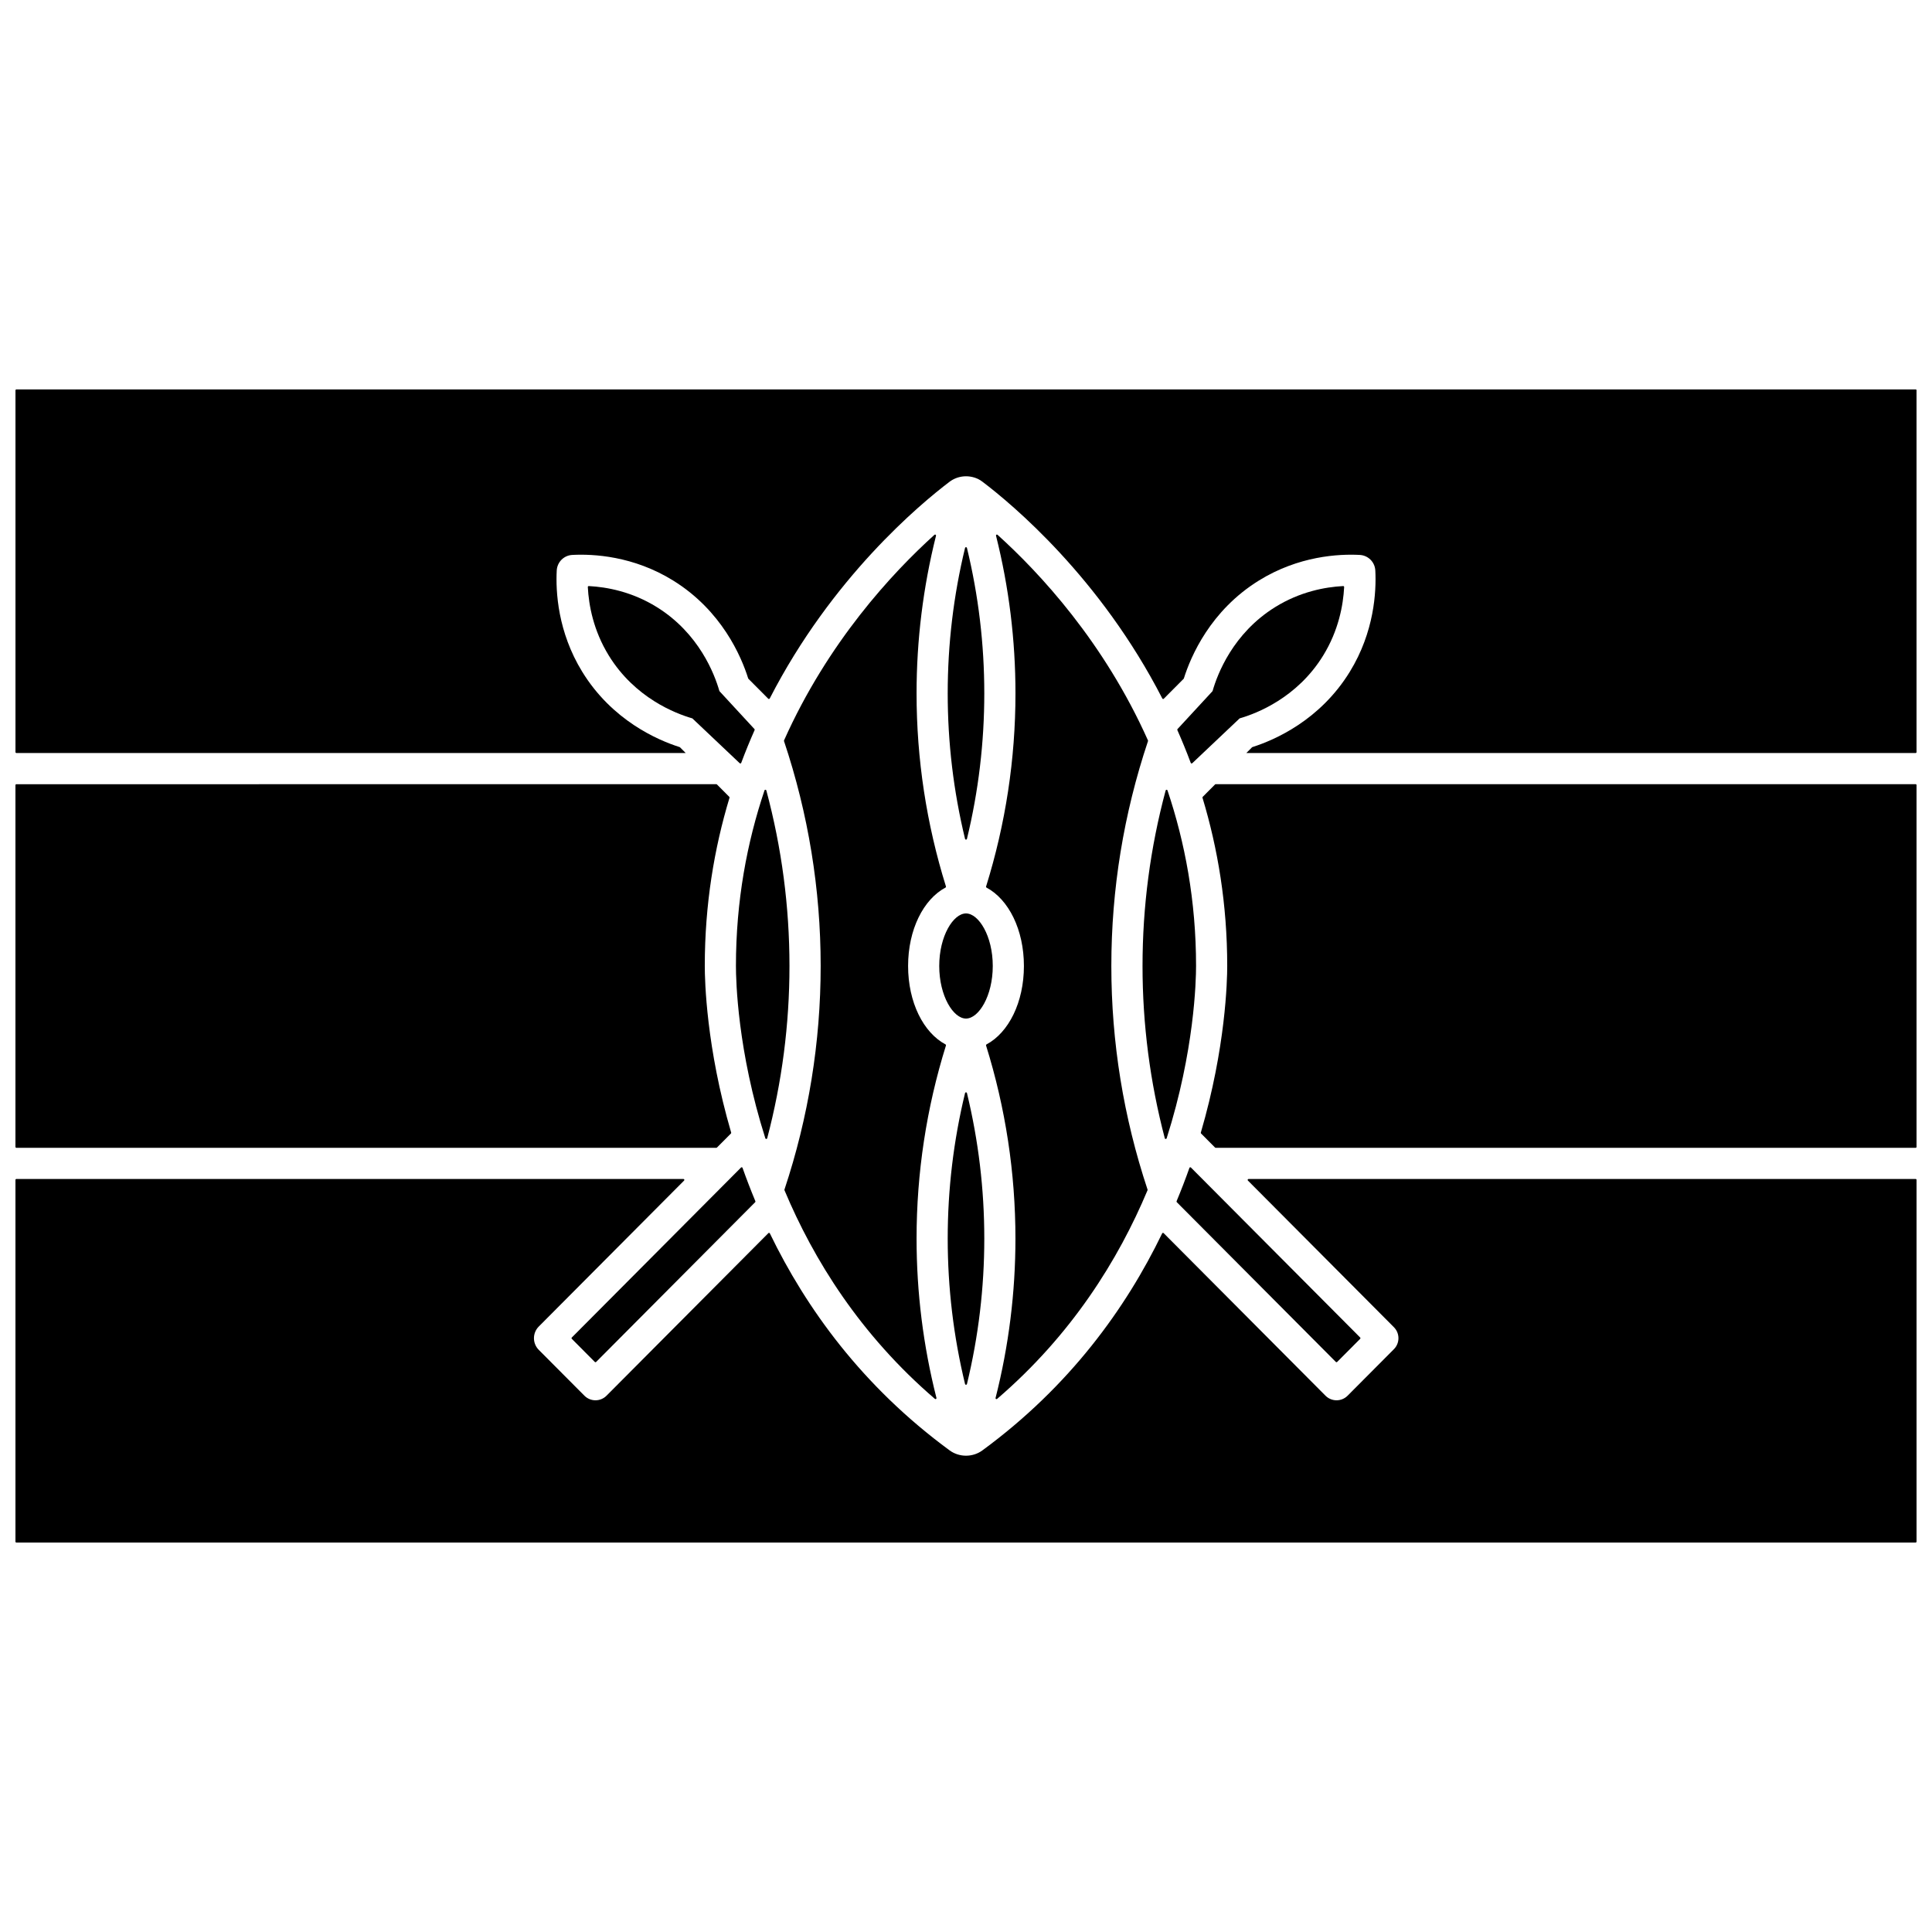
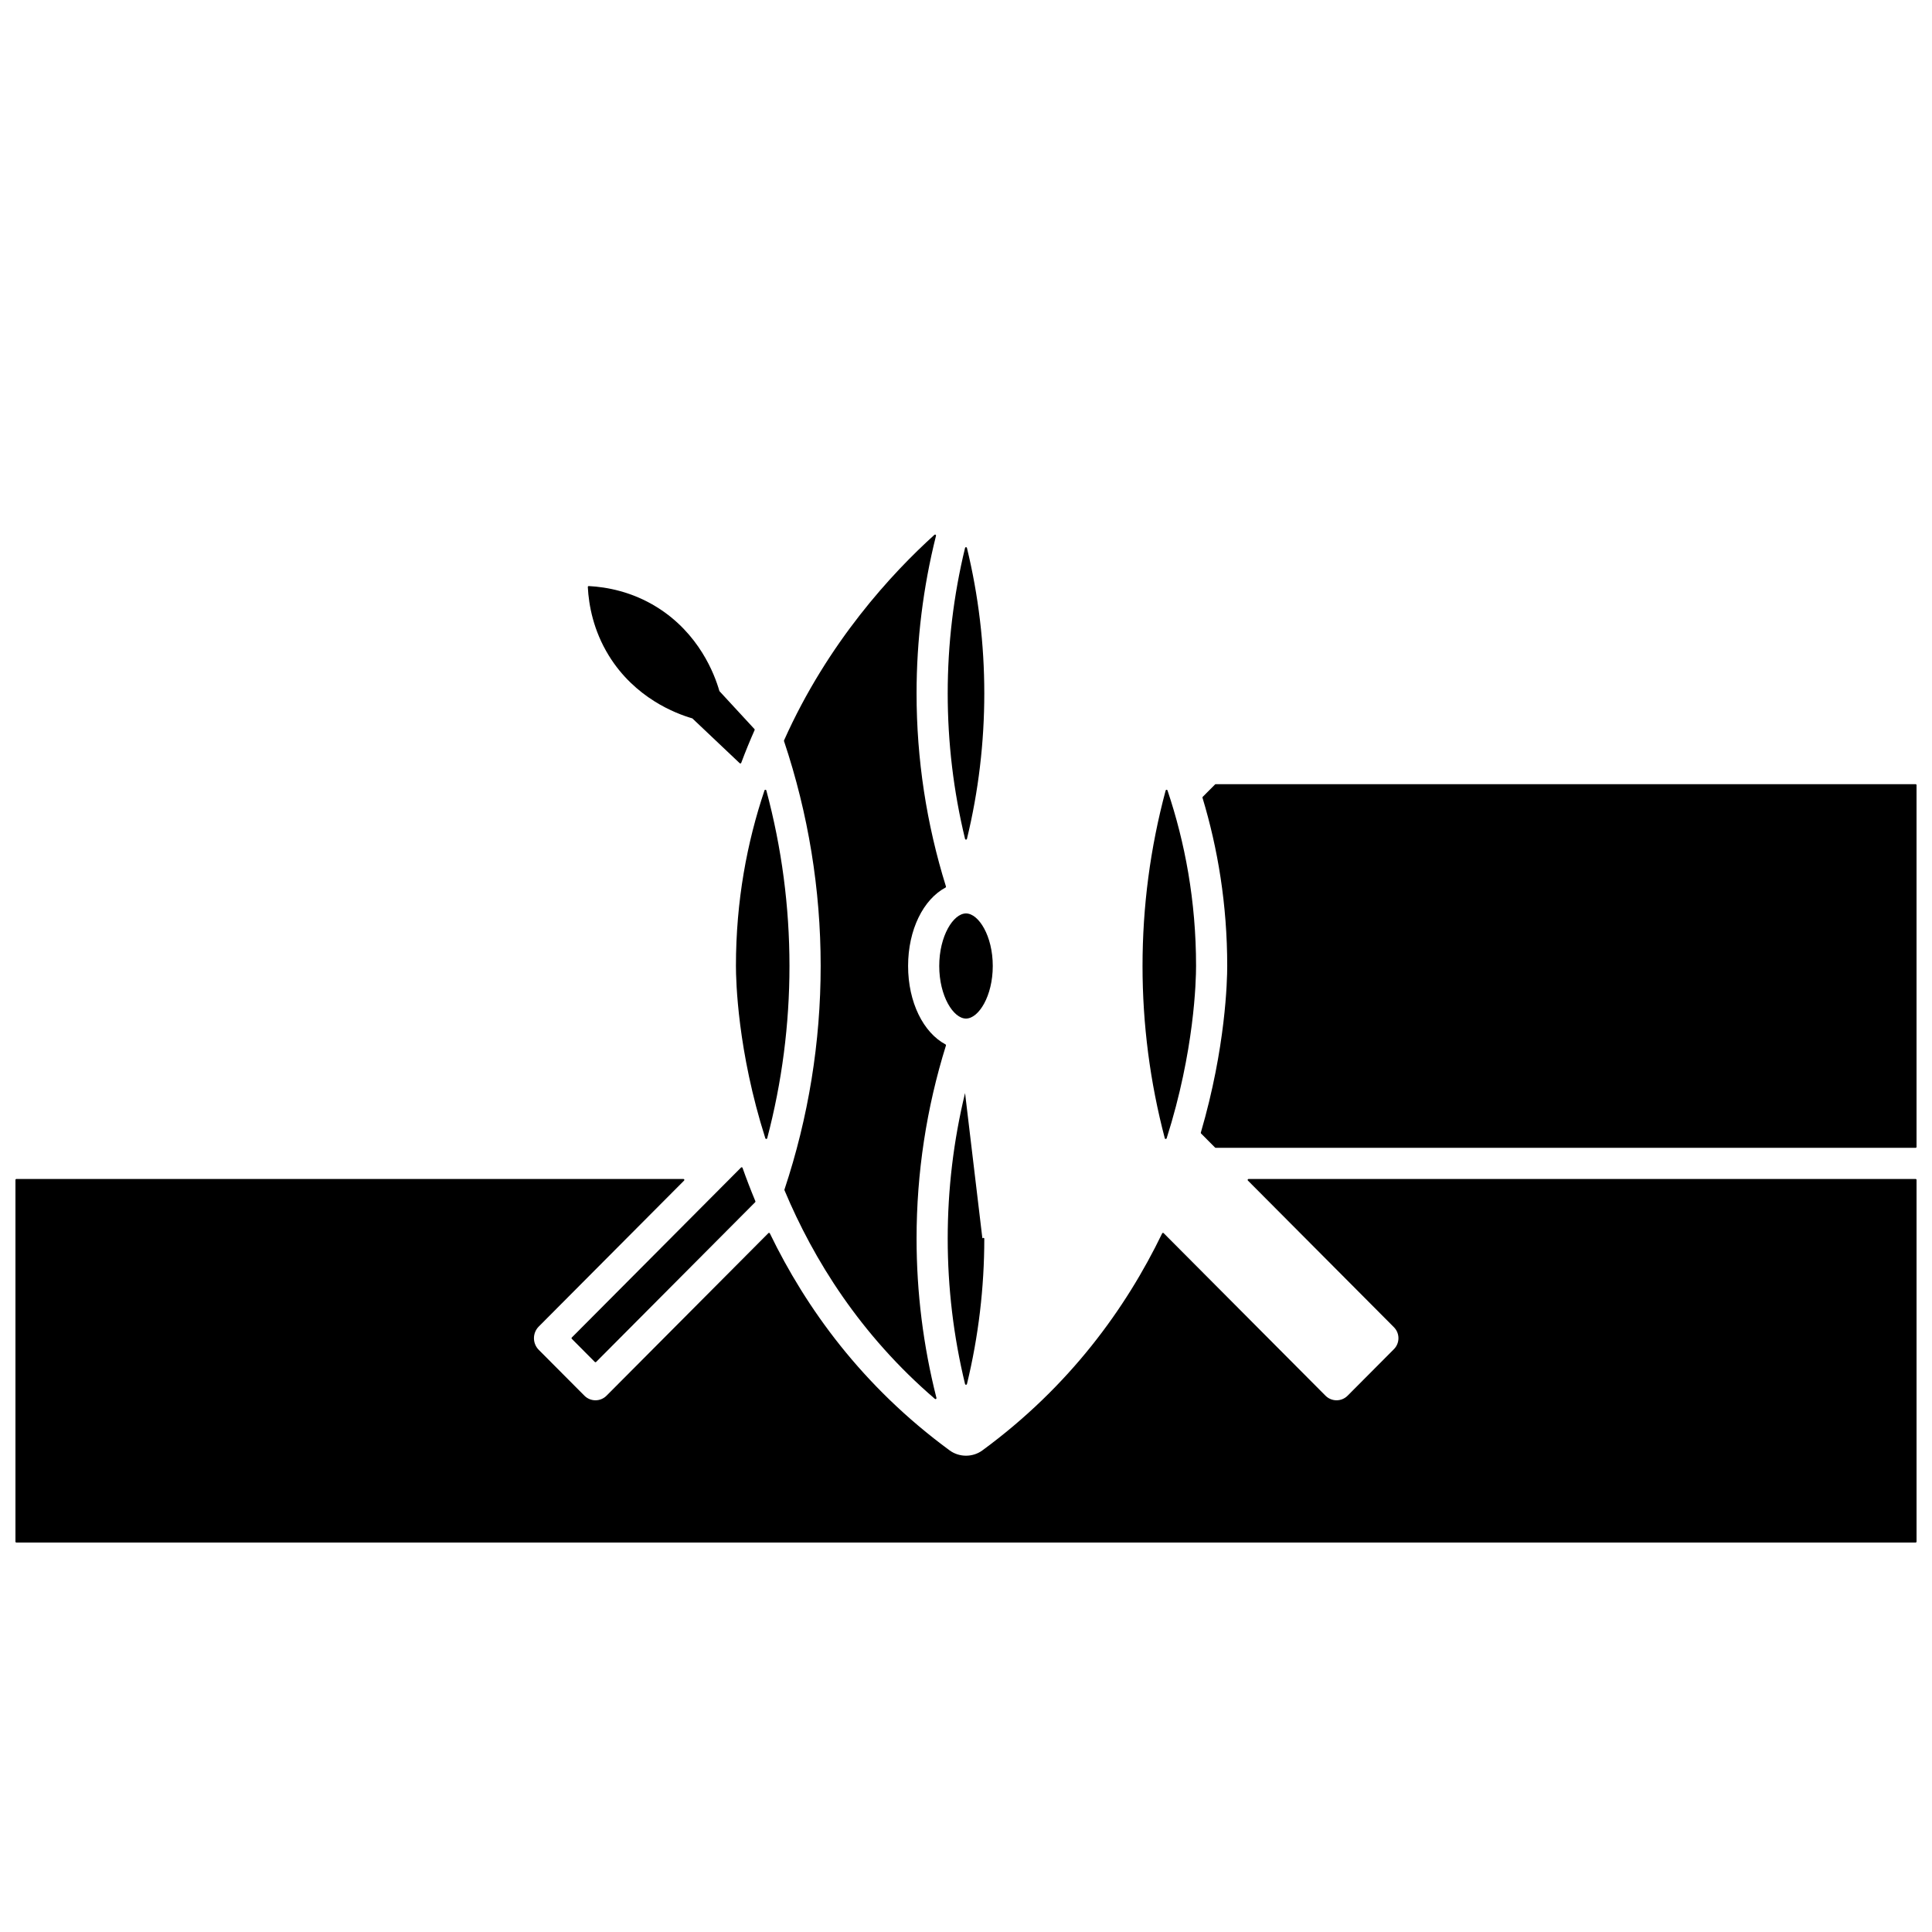
<svg xmlns="http://www.w3.org/2000/svg" width="800px" height="800px" version="1.1" viewBox="144 144 512 512">
  <defs>
    <clipPath id="d">
-       <path d="m148.09 351h189.91v98h-189.91z" />
-     </clipPath>
+       </clipPath>
    <clipPath id="c">
      <path d="m462 351h189.9v98h-189.9z" />
    </clipPath>
    <clipPath id="b">
      <path d="m148.09 247h503.81v97h-503.81z" />
    </clipPath>
    <clipPath id="a">
      <path d="m148.09 456h503.81v97h-503.81z" />
    </clipPath>
  </defs>
  <path d="m452.91 353.48c-4.07 15.156-6.129 30.75-6.129 46.52 0 15.465 1.988 30.77 5.902 45.656 0.062 0.242 0.414 0.246 0.492 0.008 7.371-23.168 7.793-41.805 7.793-45.664 0-17.254-2.945-32.781-7.57-46.539-0.078-0.234-0.422-0.223-0.488 0.02z" />
  <path d="m400.25 366.32c3.055-12.602 4.598-25.52 4.598-38.562s-1.543-25.957-4.598-38.559c-0.062-0.254-0.438-0.254-0.5 0-3.055 12.602-4.598 25.52-4.598 38.559 0 13.043 1.543 25.957 4.598 38.562 0.062 0.254 0.438 0.254 0.5 0z" />
-   <path d="m405.43 379.22c5.844 3.109 9.918 11.121 9.918 20.781s-4.07 17.668-9.918 20.781c-0.102 0.055-0.152 0.172-0.117 0.285 5.168 16.574 7.789 33.766 7.789 51.168 0 14.301-1.773 28.453-5.269 42.242-0.059 0.234 0.219 0.406 0.406 0.25 19.777-16.984 32.141-36.863 39.867-55.297 0.023-0.055 0.027-0.117 0.008-0.172-6.363-19.141-9.602-39.066-9.598-59.258 0-20.316 3.273-40.355 9.715-59.598 0.02-0.059 0.016-0.125-0.008-0.184-11.641-26.066-28.691-44.395-39.871-54.492-0.184-0.164-0.457 0.012-0.395 0.25 3.422 13.645 5.152 27.645 5.152 41.789 0 17.406-2.625 34.594-7.789 51.172-0.043 0.109 0.004 0.227 0.109 0.281z" />
  <path d="m400 413.93c3.348 0 7.094-5.957 7.094-13.93 0-7.969-3.742-13.922-7.09-13.93h-0.004-0.004c-3.348 0.008-7.09 5.961-7.09 13.93 0 7.973 3.746 13.93 7.094 13.93z" />
-   <path d="m459.96 346.26 12.508-11.84c0.027-0.027 0.059-0.047 0.098-0.059 4.383-1.262 15.184-5.391 22.109-16.668 4.062-6.617 5.289-13.285 5.539-18.117 0.008-0.148-0.113-0.27-0.262-0.262-4.801 0.254-11.426 1.484-17.996 5.559-11.23 6.961-15.34 17.816-16.598 22.223-0.012 0.039-0.027 0.066-0.055 0.098l-9.25 10.016c-0.066 0.074-0.086 0.176-0.043 0.266 1.246 2.812 2.434 5.711 3.547 8.691 0.062 0.164 0.273 0.215 0.402 0.094z" />
  <g clip-path="url(#d)">
    <path d="m148.34 448.18h185.49c0.066 0 0.129-0.027 0.176-0.074l3.699-3.715c0.062-0.062 0.086-0.16 0.062-0.246-6.598-22.547-6.992-40.301-6.992-44.145 0-16.34 2.508-31.215 6.551-44.586 0.027-0.086 0.004-0.18-0.062-0.246l-3.258-3.273c-0.047-0.047-0.109-0.074-0.176-0.074l-185.49 0.004c-0.137 0-0.25 0.113-0.25 0.25v95.859c0 0.137 0.113 0.246 0.25 0.246z" />
  </g>
  <path d="m391.65 285.72c-11.18 10.102-28.23 28.43-39.871 54.492-0.027 0.059-0.027 0.121-0.008 0.184 6.441 19.242 9.715 39.285 9.715 59.598 0 20.191-3.234 40.117-9.598 59.258-0.02 0.059-0.016 0.117 0.008 0.172 7.727 18.434 20.09 38.312 39.867 55.297 0.184 0.156 0.465-0.012 0.406-0.25-3.496-13.789-5.269-27.941-5.269-42.242 0-17.406 2.625-34.594 7.789-51.168 0.035-0.113-0.016-0.23-0.117-0.285-5.844-3.109-9.918-11.121-9.918-20.781s4.07-17.668 9.918-20.781c0.102-0.055 0.152-0.172 0.117-0.285-5.168-16.574-7.789-33.766-7.789-51.168 0-14.145 1.734-28.145 5.152-41.789 0.055-0.238-0.223-0.414-0.402-0.25z" />
  <path d="m334.69 327.19c-0.027-0.027-0.043-0.059-0.055-0.098-1.258-4.402-5.367-15.262-16.598-22.223-6.566-4.07-13.191-5.305-17.996-5.555-0.148-0.008-0.27 0.113-0.262 0.262 0.25 4.832 1.477 11.504 5.539 18.117 6.926 11.277 17.73 15.406 22.109 16.668 0.039 0.012 0.07 0.031 0.098 0.059l12.508 11.84c0.129 0.121 0.34 0.07 0.402-0.094 1.113-2.984 2.301-5.879 3.547-8.691 0.039-0.09 0.023-0.195-0.043-0.266z" />
  <g clip-path="url(#c)">
    <path d="m651.66 351.82h-185.49c-0.066 0-0.129 0.027-0.176 0.074l-3.258 3.273c-0.062 0.062-0.086 0.156-0.062 0.246 4.043 13.371 6.551 28.246 6.551 44.586 0 3.844-0.395 21.594-6.992 44.145-0.027 0.086-0.004 0.184 0.062 0.246l3.699 3.715c0.047 0.047 0.109 0.074 0.176 0.074h185.49c0.137 0 0.25-0.113 0.25-0.25v-95.859c-0.004-0.137-0.113-0.25-0.25-0.25z" />
  </g>
  <g clip-path="url(#b)">
-     <path d="m651.66 247.2h-503.31c-0.137 0-0.25 0.113-0.25 0.25v95.859c0 0.137 0.113 0.25 0.25 0.25h177.37l-1.508-1.512c-0.027-0.027-0.059-0.047-0.098-0.059-5.836-1.852-17.891-7.059-25.82-19.969-6.5-10.586-7.039-21.25-6.754-26.816 0.113-2.242 1.887-4.023 4.129-4.141 5.539-0.289 16.18 0.25 26.73 6.789 12.859 7.969 18.039 20.078 19.879 25.938 0.012 0.039 0.031 0.07 0.059 0.098l5.258 5.281c0.117 0.121 0.32 0.086 0.395-0.062 16.445-32.047 39.855-51.523 47.633-57.418 2.117-1.602 5.008-1.953 7.586-0.746 0.43 0.203 0.82 0.473 1.203 0.762 7.797 5.91 31.18 25.383 47.613 57.402 0.078 0.148 0.277 0.184 0.395 0.062l5.258-5.281c0.027-0.027 0.047-0.059 0.059-0.098 1.84-5.859 7.019-17.969 19.879-25.938 10.551-6.539 21.188-7.078 26.73-6.789 2.242 0.117 4.016 1.898 4.129 4.137 0.285 5.566-0.254 16.234-6.754 26.816-7.93 12.91-19.984 18.117-25.82 19.969-0.039 0.012-0.07 0.031-0.098 0.059l-1.508 1.512h177.37c0.137 0 0.25-0.113 0.25-0.25v-95.855c0-0.137-0.109-0.25-0.246-0.25z" />
-   </g>
+     </g>
  <g clip-path="url(#a)">
    <path d="m651.66 456.44h-176.77c-0.223 0-0.332 0.27-0.176 0.426l38.684 38.855c1.605 1.613 1.605 4.215 0 5.828l-12.273 12.328c-0.773 0.777-1.828 1.215-2.926 1.215-1.098 0-2.152-0.438-2.926-1.215l-42.891-43.082c-0.121-0.121-0.32-0.09-0.398 0.066-9.582 19.812-24.484 40.52-47.645 57.512-1.254 0.918-2.781 1.402-4.336 1.402s-3.082-0.484-4.336-1.402c-23.16-16.996-38.059-37.699-47.645-57.512-0.074-0.152-0.277-0.188-0.398-0.066l-42.891 43.082c-0.773 0.777-1.828 1.215-2.926 1.215-1.098 0-2.152-0.438-2.926-1.215l-12.098-12.152c-1.703-1.707-1.703-4.469 0-6.18l38.508-38.68c0.156-0.156 0.047-0.426-0.176-0.426h-176.77c-0.137 0-0.25 0.113-0.25 0.25v95.859c0 0.137 0.113 0.246 0.25 0.246h503.31c0.137 0 0.25-0.113 0.25-0.25v-95.859c-0.004-0.137-0.113-0.246-0.25-0.246z" />
  </g>
-   <path d="m399.75 433.67c-3.055 12.602-4.598 25.52-4.598 38.559 0 13.043 1.543 25.957 4.598 38.562 0.062 0.254 0.438 0.254 0.5 0 3.055-12.602 4.598-25.52 4.598-38.562s-1.543-25.957-4.598-38.559c-0.062-0.254-0.438-0.254-0.5 0z" />
-   <path d="m459.21 453.5c-1.023 2.891-2.156 5.84-3.398 8.82-0.039 0.094-0.02 0.199 0.051 0.27l42.148 42.336c0.098 0.098 0.258 0.098 0.352 0l6.094-6.121c0.098-0.098 0.098-0.254 0-0.352l-44.844-45.043c-0.121-0.129-0.34-0.082-0.402 0.09z" />
+   <path d="m399.75 433.67c-3.055 12.602-4.598 25.52-4.598 38.559 0 13.043 1.543 25.957 4.598 38.562 0.062 0.254 0.438 0.254 0.5 0 3.055-12.602 4.598-25.52 4.598-38.562c-0.062-0.254-0.438-0.254-0.5 0z" />
  <path d="m346.6 353.46c-4.625 13.754-7.57 29.285-7.57 46.539 0 3.859 0.422 22.496 7.793 45.664 0.078 0.238 0.426 0.234 0.492-0.008 3.918-14.887 5.902-30.188 5.902-45.656 0-15.77-2.062-31.367-6.129-46.52-0.062-0.242-0.406-0.254-0.488-0.02z" />
  <path d="m340.38 453.41-44.844 45.043c-0.098 0.098-0.098 0.254 0 0.352l6.094 6.125c0.098 0.098 0.258 0.098 0.352 0l42.148-42.336c0.07-0.07 0.09-0.18 0.051-0.27-1.242-2.981-2.375-5.93-3.398-8.82-0.059-0.176-0.273-0.223-0.402-0.094z" />
</svg>